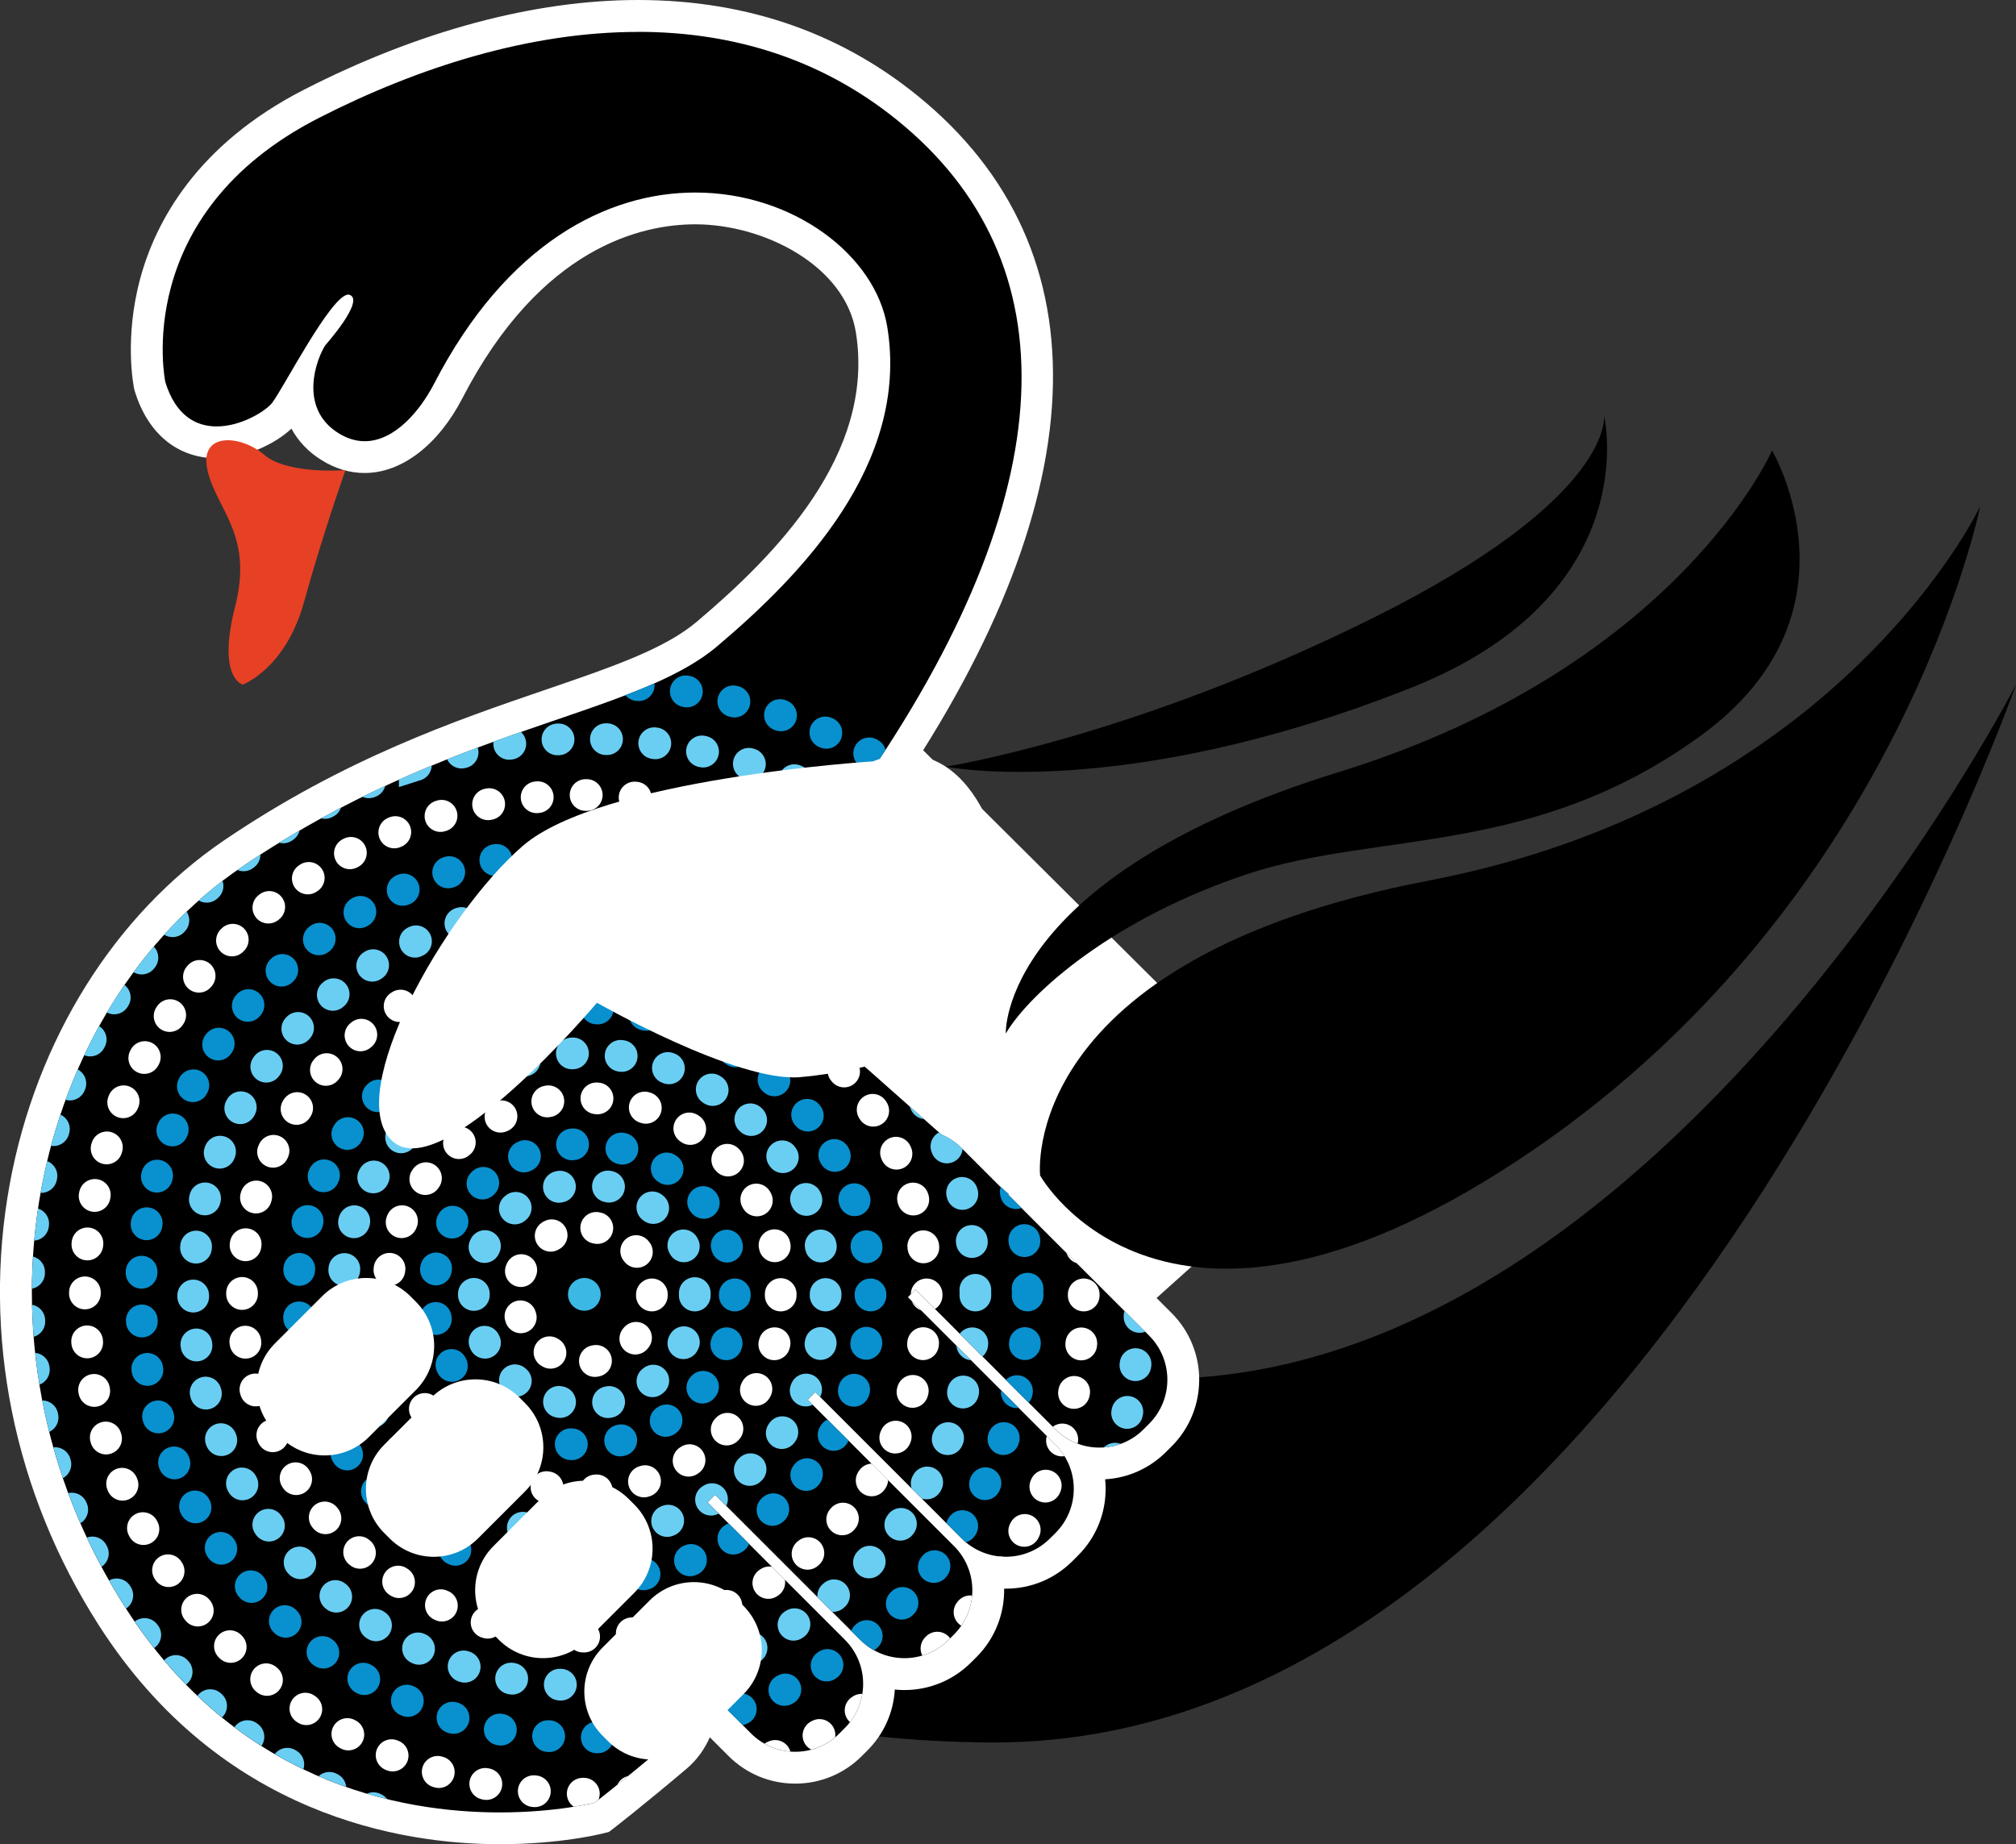
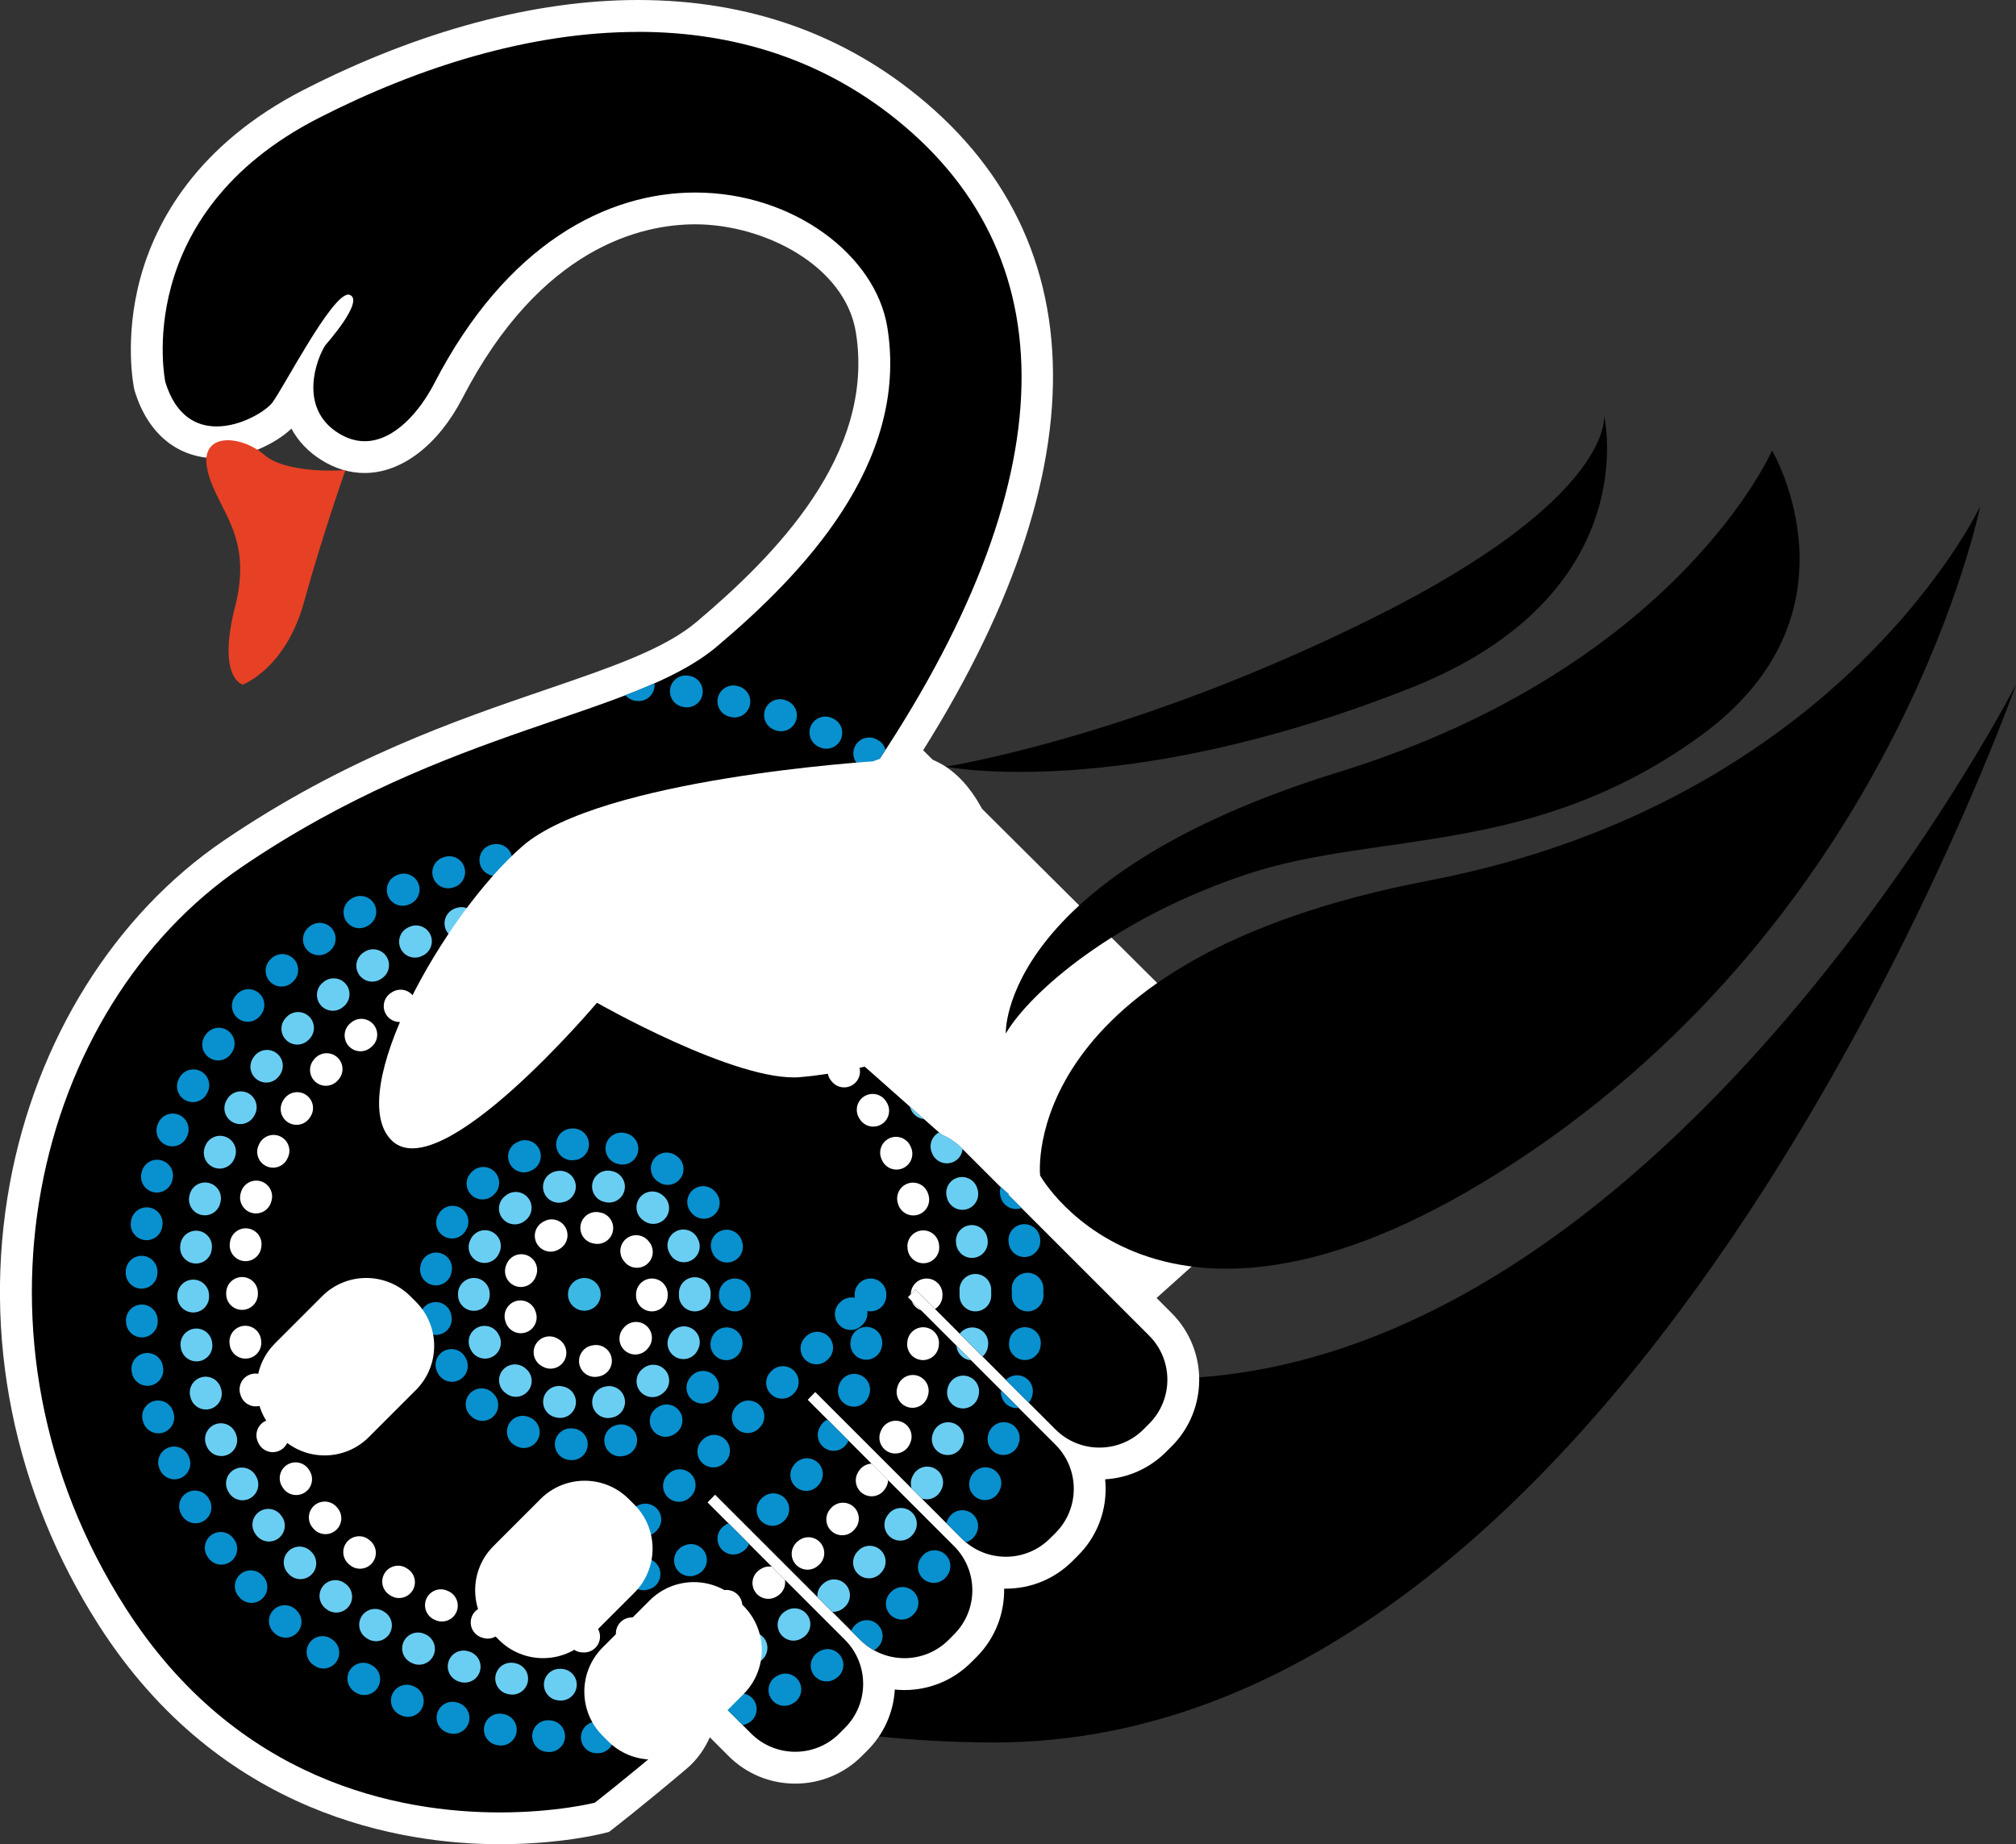
<svg xmlns="http://www.w3.org/2000/svg" id="Layer_2" data-name="Layer 2" viewBox="0 0 622.12 569.18">
  <rect x="0" y="0" width="622.12" height="569.18" fill="#333333" stroke="none" />
  <defs>
    <style>
      .cls-1 {
        stroke-dasharray: .36 15;
      }

      .cls-1, .cls-2, .cls-3, .cls-4, .cls-5, .cls-6, .cls-7, .cls-8, .cls-9, .cls-10, .cls-11, .cls-12 {
        fill: none;
      }

      .cls-1, .cls-2, .cls-3, .cls-4, .cls-6, .cls-7, .cls-8, .cls-9, .cls-10, .cls-11, .cls-12 {
        stroke-linecap: round;
        stroke-miterlimit: 8.93;
        stroke-width: 9.78px;
      }

      .cls-1, .cls-9, .cls-11 {
        stroke: #0990ce;
      }

      .cls-2, .cls-3 {
        stroke-dasharray: .36 14.73;
      }

      .cls-2, .cls-6, .cls-7, .cls-12 {
        stroke: #fff;
      }

      .cls-3, .cls-4, .cls-8, .cls-10 {
        stroke: #6acef3;
      }

      .cls-4, .cls-12 {
        stroke-dasharray: .36 14.78;
      }

      .cls-13 {
        fill: #fff;
      }

      .cls-6 {
        stroke-dasharray: .36 14.87;
      }

      .cls-14 {
        fill: #3cb8e4;
      }

      .cls-7 {
        stroke-dasharray: .36 14.2;
      }

      .cls-8 {
        stroke-dasharray: .36 14.6;
      }

      .cls-9 {
        stroke-dasharray: .36 14.64;
      }

      .cls-10 {
        stroke-dasharray: .36 14.91;
      }

      .cls-15 {
        fill: #e64125;
      }

      .cls-11 {
        stroke-dasharray: .36 14.69;
      }

      .cls-16 {
        clip-path: url(#clippath);
      }
    </style>
    <clipPath id="clippath">
      <path class="cls-5" d="M100.43,106.46c-2.67,4-2.4,14.95.27,18.15,2.67,3.2,8.05,16.65,8.05,16.65,0,0,13.71-9.3,18.6-20.56,4.9-11.26,25.95-23.01,25.95-23.01,68.65-49.54,105.98-14,109.9,10.97,3.92,24.97-15.9,68.83-41.85,90.76-25.95,21.94-82.53,24.5-146.66,68.08C10.55,311.07-14.49,413.19,38.87,496.41c53.37,83.23,144.68,59.95,144.68,59.95,0,0,8.87-6.87,21.99-17.97,5.76-4.88,7.26-13.01,6.7-22.94l19.55,19.55c7.52,7.52,19.71,7.52,27.23,0l1.7-1.71c7.52-7.51,7.52-19.71,0-27.23l-42.38-42.38,2.33-2.38,44.82,44.82c7.52,7.51,19.71,7.51,27.23,0l1.7-1.71c7.52-7.52,7.51-19.71,0-27.23l-45.17-45.17,2.33-2.39,45.19,45.19c7.52,7.53,19.72,7.53,27.24,0l1.71-1.7c7.52-7.52,7.52-19.71,0-27.23l-45.54-45.54,2.33-2.38,43.16,43.16c7.52,7.52,19.71,7.52,27.24,0l1.7-1.7c7.52-7.52,7.52-19.71,0-27.23l-43.51-43.51.16-.16-2.77-2.46-11.74-11.74c-1.83-1.83-3.95-3.21-6.2-4.15l-65.02-57.59c3.91-28.3,36.46-44.6,36.46-44.6,66-92.42,69.37-164.57,17.29-208.91C227.18-5.25,107.05,58.44,107.05,58.44c-65.46,12.51-56.04,59.46-56.04,59.46l49.41-11.44Z" />
    </clipPath>
  </defs>
  <g id="Layer_1-2" data-name="Layer 1">
    <g id="Artboard1">
      <g>
        <path class="cls-13" d="M408.41,354.41l-169.72,152.19-120.7-123.64,164.32-153.96,126.09,125.41Z" />
        <path d="M622.12,211.29s-115.67,327.28-315.95,326.49c-200.27-.79-277.78-162.34-133.84-279.33,0,0-63.37,89.42,127.61,156.96,183.98,65.05,322.17-204.13,322.17-204.13Z" />
        <path d="M154.26,564.27c-29.03,0-83.15-8.47-119.53-65.21C9.03,458.99-.5,411.8,7.88,366.2c7.92-43.03,31.25-80.49,64.04-102.76,36.63-24.89,70.75-36.57,98.15-45.95,20.93-7.17,37.46-12.82,48.1-21.82,24.92-21.07,57.3-53.72,50.8-93.9-3.34-20.65-27.75-37.45-54.41-37.45-17.59,0-50.88,7.32-76.21,56.31-2.48,4.79-11.67,20.44-25.8,20.44-3.68,0-7.3-1.09-10.74-3.25-5.04-3.16-8.33-7.75-9.52-13.29-.25-1.16-.4-2.33-.46-3.5-1.83,3.12-3.03,5.08-3.89,6.22-2.89,3.79-12.06,9.26-21.08,9.26-5.69,0-15.92-2.23-20.53-17.16-.23-1-3.04-14.71,1.76-32.31,4.41-16.14,16.32-38.79,48.03-55.01C130.8,14.29,165.64,4.92,196.87,4.92c33.07,0,61.87,10.24,85.58,30.42,55.12,46.92,49.27,123.45-16.47,215.51l-.71.99-1.09.55c-.29.15-28.3,14.51-33.36,38.34l62.39,55.26c2.61,1.2,4.96,2.83,6.99,4.86l11.75,11.75,6.46,5.71-.37.37,40.04,40.04c9.42,9.42,9.42,24.76,0,34.18l-1.71,1.7c-4.57,4.56-10.64,7.08-17.09,7.08-1.5,0-2.99-.13-4.43-.4.94,2.6,1.43,5.38,1.43,8.22,0,6.46-2.52,12.53-7.08,17.09l-1.7,1.7c-4.57,4.57-10.64,7.08-17.1,7.08-2.13,0-4.23-.28-6.24-.81,2.13,8.06.04,17.01-6.25,23.32l-1.7,1.71c-4.58,4.56-10.64,7.07-17.1,7.07-2.85,0-5.62-.49-8.22-1.43.26,1.45.4,2.93.4,4.44,0,6.46-2.52,12.53-7.08,17.09l-1.69,1.7c-4.57,4.58-10.64,7.09-17.1,7.09s-12.53-2.51-17.09-7.08l-11.6-11.6c-.91,5.54-3.12,11.13-8,15.26-13.05,11.04-22.07,18.04-22.16,18.11l-.81.62-.99.25c-.5.12-12.55,3.15-30.5,3.15Z" />
        <path class="cls-13" d="M196.87,0c-32,0-67.62,9.56-103,27.65-33.31,17.03-45.87,40.99-50.54,58.09-5.11,18.74-2.07,33.58-1.94,34.2l.09.43.13.42c4.04,13.11,13.23,20.63,25.22,20.63,8.86,0,18.15-4.42,23.1-9.13,2.1,3.88,5.22,7.17,9.25,9.69,4.24,2.66,8.73,4,13.35,4,11.41,0,22.69-8.63,30.17-23.1,24.13-46.68,55.37-53.65,71.85-53.65,21.24,0,46.23,12.74,49.56,33.32,6.1,37.72-25.11,69.07-49.12,89.36-9.93,8.4-26.08,13.92-46.51,20.92-27.69,9.47-62.14,21.27-99.33,46.53-33.87,23.01-57.96,61.62-66.12,105.94-8.61,46.83,1.17,95.28,27.54,136.42,37.64,58.7,93.64,67.46,123.66,67.46,18.56,0,31.19-3.17,31.72-3.3l1.98-.5,1.62-1.25c.37-.29,9.19-7.13,22.32-18.24,3.34-2.82,5.62-6.21,7.17-9.71l5.78,5.78c5.5,5.49,12.8,8.52,20.57,8.52s15.08-3.03,20.57-8.52l1.71-1.71c5.07-5.07,8.04-11.69,8.46-18.8.98.09,1.96.15,2.96.15,7.77,0,15.07-3.03,20.57-8.51l1.71-1.71c5.79-5.8,8.62-13.46,8.5-21.07.17,0,.35,0,.52,0,7.77,0,15.08-3.02,20.57-8.52l1.71-1.71c5.49-5.49,8.52-12.79,8.52-20.56,0-1-.05-1.98-.15-2.96,7.11-.42,13.73-3.39,18.81-8.47l1.71-1.7c11.34-11.34,11.34-29.79,0-41.13l-36.64-36.64.58-.59-7.73-6.84-2.54-2.25-11.54-11.54c-2.27-2.27-4.86-4.12-7.72-5.53l-59.62-52.81c6.01-19.86,29.81-32.13,30.07-32.26l2.16-1.09,1.42-1.98c67.43-94.43,72.99-173.31,15.65-222.11C261.01,10.63,231.14,0,196.87,0ZM196.87,9.83c29.41,0,57.95,8.43,82.4,29.25,52.09,44.33,48.71,116.49-17.29,208.91,0,0-32.55,16.3-36.46,44.6l65.02,57.59c2.25.94,4.36,2.32,6.2,4.15l11.74,11.74,2.77,2.46-.16.16,43.51,43.51c7.52,7.52,7.52,19.71,0,27.23l-1.7,1.7c-3.76,3.76-8.69,5.64-13.62,5.64s-9.86-1.88-13.61-5.64l-43.16-43.16-2.33,2.38,45.54,45.54c7.52,7.52,7.52,19.71,0,27.23l-1.71,1.7c-3.76,3.76-8.69,5.64-13.62,5.64s-9.86-1.88-13.62-5.64l-45.19-45.19-2.33,2.39,45.17,45.17c7.51,7.52,7.52,19.71,0,27.23l-1.7,1.71c-3.76,3.75-8.69,5.63-13.62,5.63s-9.85-1.88-13.61-5.63l-44.82-44.82-2.33,2.38,42.38,42.38c7.52,7.52,7.52,19.71,0,27.23l-1.7,1.71c-3.76,3.76-8.69,5.64-13.62,5.64s-9.86-1.88-13.62-5.64l-19.55-19.55c.56,9.92-.94,18.06-6.7,22.94-13.12,11.1-21.99,17.97-21.99,17.97,0,0-11.75,3-29.29,3-31.34,0-81.17-9.57-115.39-62.94-53.36-83.22-28.31-185.34,35.82-228.91,64.13-43.57,120.71-46.14,146.66-68.08s59.31-56.21,52.48-98.44c-3.59-22.23-29.05-41.58-59.26-41.58-27.17,0-58.19,15.66-80.58,58.96-4.39,8.49-12.24,17.79-21.43,17.79-2.62,0-5.34-.76-8.13-2.5-12.56-7.87-6.65-23.19-3.98-27.19,0,0,12.23-13.7,7.47-15.48-.13-.05-.28-.08-.43-.08-5.2,0-20.05,28.89-23.46,33.36-1.93,2.53-9.53,7.33-17.17,7.33-6.29,0-12.61-3.25-15.83-13.69,0,0-10.96-51.69,47.33-81.5,30.92-15.81,65.29-26.57,98.52-26.57Z" />
        <g class="cls-16">
          <g>
-             <path class="cls-6" d="M240.92,399.48c0,33.47-27.13,60.61-60.61,60.61s-60.61-27.13-60.61-60.61,27.13-60.61,60.61-60.61,60.61,27.13,60.61,60.61Z" />
            <path class="cls-1" d="M226.76,399.48c0,25.65-20.79,46.44-46.44,46.44s-46.44-20.79-46.44-46.44,20.79-46.45,46.44-46.45,46.44,20.79,46.44,46.45Z" />
            <path class="cls-10" d="M214.41,399.48c0,18.82-15.26,34.08-34.09,34.08s-34.09-15.26-34.09-34.08,15.26-34.09,34.09-34.09,34.09,15.26,34.09,34.09Z" />
            <path class="cls-7" d="M201.17,399.48c0,11.51-9.33,20.84-20.85,20.84s-20.85-9.33-20.85-20.84,9.33-20.85,20.85-20.85,20.85,9.33,20.85,20.85Z" />
            <path class="cls-14" d="M185.37,399.48c0-2.79-2.26-5.05-5.05-5.05s-5.05,2.26-5.05,5.05,2.26,5.05,5.05,5.05,5.05-2.26,5.05-5.05Z" />
-             <path class="cls-3" d="M254.78,399.48c0,41.12-33.33,74.46-74.46,74.46s-74.46-33.33-74.46-74.46,33.34-74.46,74.46-74.46,74.46,33.34,74.46,74.46Z" />
-             <path class="cls-9" d="M268.63,399.48c0,48.77-39.54,88.31-88.31,88.31s-88.31-39.54-88.31-88.31,39.54-88.32,88.31-88.32,88.31,39.54,88.31,88.32Z" />
+             <path class="cls-9" d="M268.63,399.48c0,48.77-39.54,88.31-88.31,88.31Z" />
            <path class="cls-2" d="M285.95,399.48c0,58.33-47.29,105.63-105.63,105.63s-105.63-47.29-105.63-105.63,47.29-105.63,105.63-105.63,105.63,47.29,105.63,105.63Z" />
            <path class="cls-4" d="M301,399.48c0,66.65-54.03,120.69-120.69,120.69s-120.69-54.04-120.69-120.69,54.03-120.69,120.69-120.69,120.69,54.04,120.69,120.69Z" />
            <path class="cls-11" d="M317.12,399.48c0,75.55-61.25,136.79-136.8,136.79s-136.8-61.25-136.8-136.79,61.25-136.8,136.8-136.8,136.8,61.25,136.8,136.8Z" />
-             <path class="cls-12" d="M334.43,399.48c0,85.11-69,154.11-154.12,154.11S26.2,484.59,26.2,399.48s69-154.12,154.12-154.12,154.12,69,154.12,154.12Z" />
-             <path class="cls-8" d="M127.99,236.22c90.16-28.9,186.68,20.77,215.58,110.92,28.9,90.17-20.76,186.68-110.92,215.58-90.16,28.9-186.68-20.76-215.58-110.93-28.9-90.16,20.76-186.68,110.92-215.58Z" />
            <path class="cls-9" d="M122.71,219.78c99.26-31.81,205.53,22.86,237.34,122.1,31.82,99.25-22.86,205.48-122.13,237.29-99.26,31.81-205.53-22.86-237.34-122.1-31.81-99.25,22.86-205.48,122.13-237.29Z" />
          </g>
        </g>
        <path class="cls-13" d="M269.34,234.99s-84,5.21-108.08,26.13c-24.08,20.91-55.44,76.36-40.32,90.92,15.12,14.56,63.28-42.56,63.28-42.56,0,0,43.12,24.64,62.72,22.96,19.6-1.68,40.32-8.96,40.32-8.96,0,0,20.72-10.64,22.96-36.96,2.25-26.32-12.32-62.72-40.87-51.53Z" />
        <path class="cls-13" d="M99.4,400.06c7.53-7.52,19.71-7.52,27.24,0l1.7,1.7c7.52,7.53,7.52,19.72,0,27.25l-14.54,14.54c-7.52,7.51-19.71,7.52-27.24,0l-1.7-1.71c-7.52-7.52-7.52-19.71,0-27.23l14.54-14.54Z" />
-         <path class="cls-13" d="M133.1,431.35c7.52-7.52,19.71-7.52,27.23,0l1.7,1.7c7.52,7.53,7.52,19.71,0,27.24l-14.54,14.54c-7.52,7.53-19.71,7.53-27.23,0l-1.7-1.7c-7.52-7.52-7.52-19.71,0-27.23l14.54-14.54Z" />
        <path class="cls-13" d="M166.8,462.64c7.52-7.52,19.71-7.52,27.23,0l1.71,1.71c7.52,7.52,7.52,19.71,0,27.23l-14.54,14.54c-7.51,7.51-19.71,7.52-27.23,0l-1.7-1.71c-7.52-7.52-7.52-19.71,0-27.23l14.54-14.54Z" />
        <path class="cls-13" d="M200.5,493.93c7.52-7.52,19.71-7.52,27.23,0l1.7,1.7c7.52,7.53,7.52,19.72,0,27.24l-14.54,14.54c-7.52,7.52-19.71,7.52-27.23,0l-1.7-1.71c-7.52-7.51-7.52-19.71,0-27.23l14.54-14.54Z" />
        <path d="M546.84,139.04s29.71,50.35-21.96,87.98c-51.67,37.63-99.63,29.3-140.26,42.84-40.62,13.54-66.58,36.2-74.25,49.11,0,0-1.91-48.32,102.75-80.68,104.66-32.37,133.72-99.25,133.72-99.25Z" />
        <path d="M291.8,236.61s57.53-8.86,132.18-46.03c74.66-37.17,71.01-62.41,71.01-62.41,0,0,13.25,55.32-59.85,84.23-89.08,35.22-143.34,24.21-143.34,24.21Z" />
        <path d="M611.06,156.29s-24.32,120.91-137.83,198.57c-113.52,77.67-152.26,7.93-152.26,7.93,0,0-7.4-66.57,119.91-91.01,127.31-24.45,170.18-115.49,170.18-115.49Z" />
        <path class="cls-15" d="M106.6,145.1s-17.97,1.42-25.06-4.73c-7.09-6.14-20.33-7.28-17.49,4.87,2.83,12.15,14.18,19.72,8.51,41.94-5.67,22.22,2.36,24.11,2.36,24.11,0,0,13.25-4.91,18.91-25.53,5.67-20.61,12.77-40.66,12.77-40.66Z" />
      </g>
    </g>
  </g>
</svg>